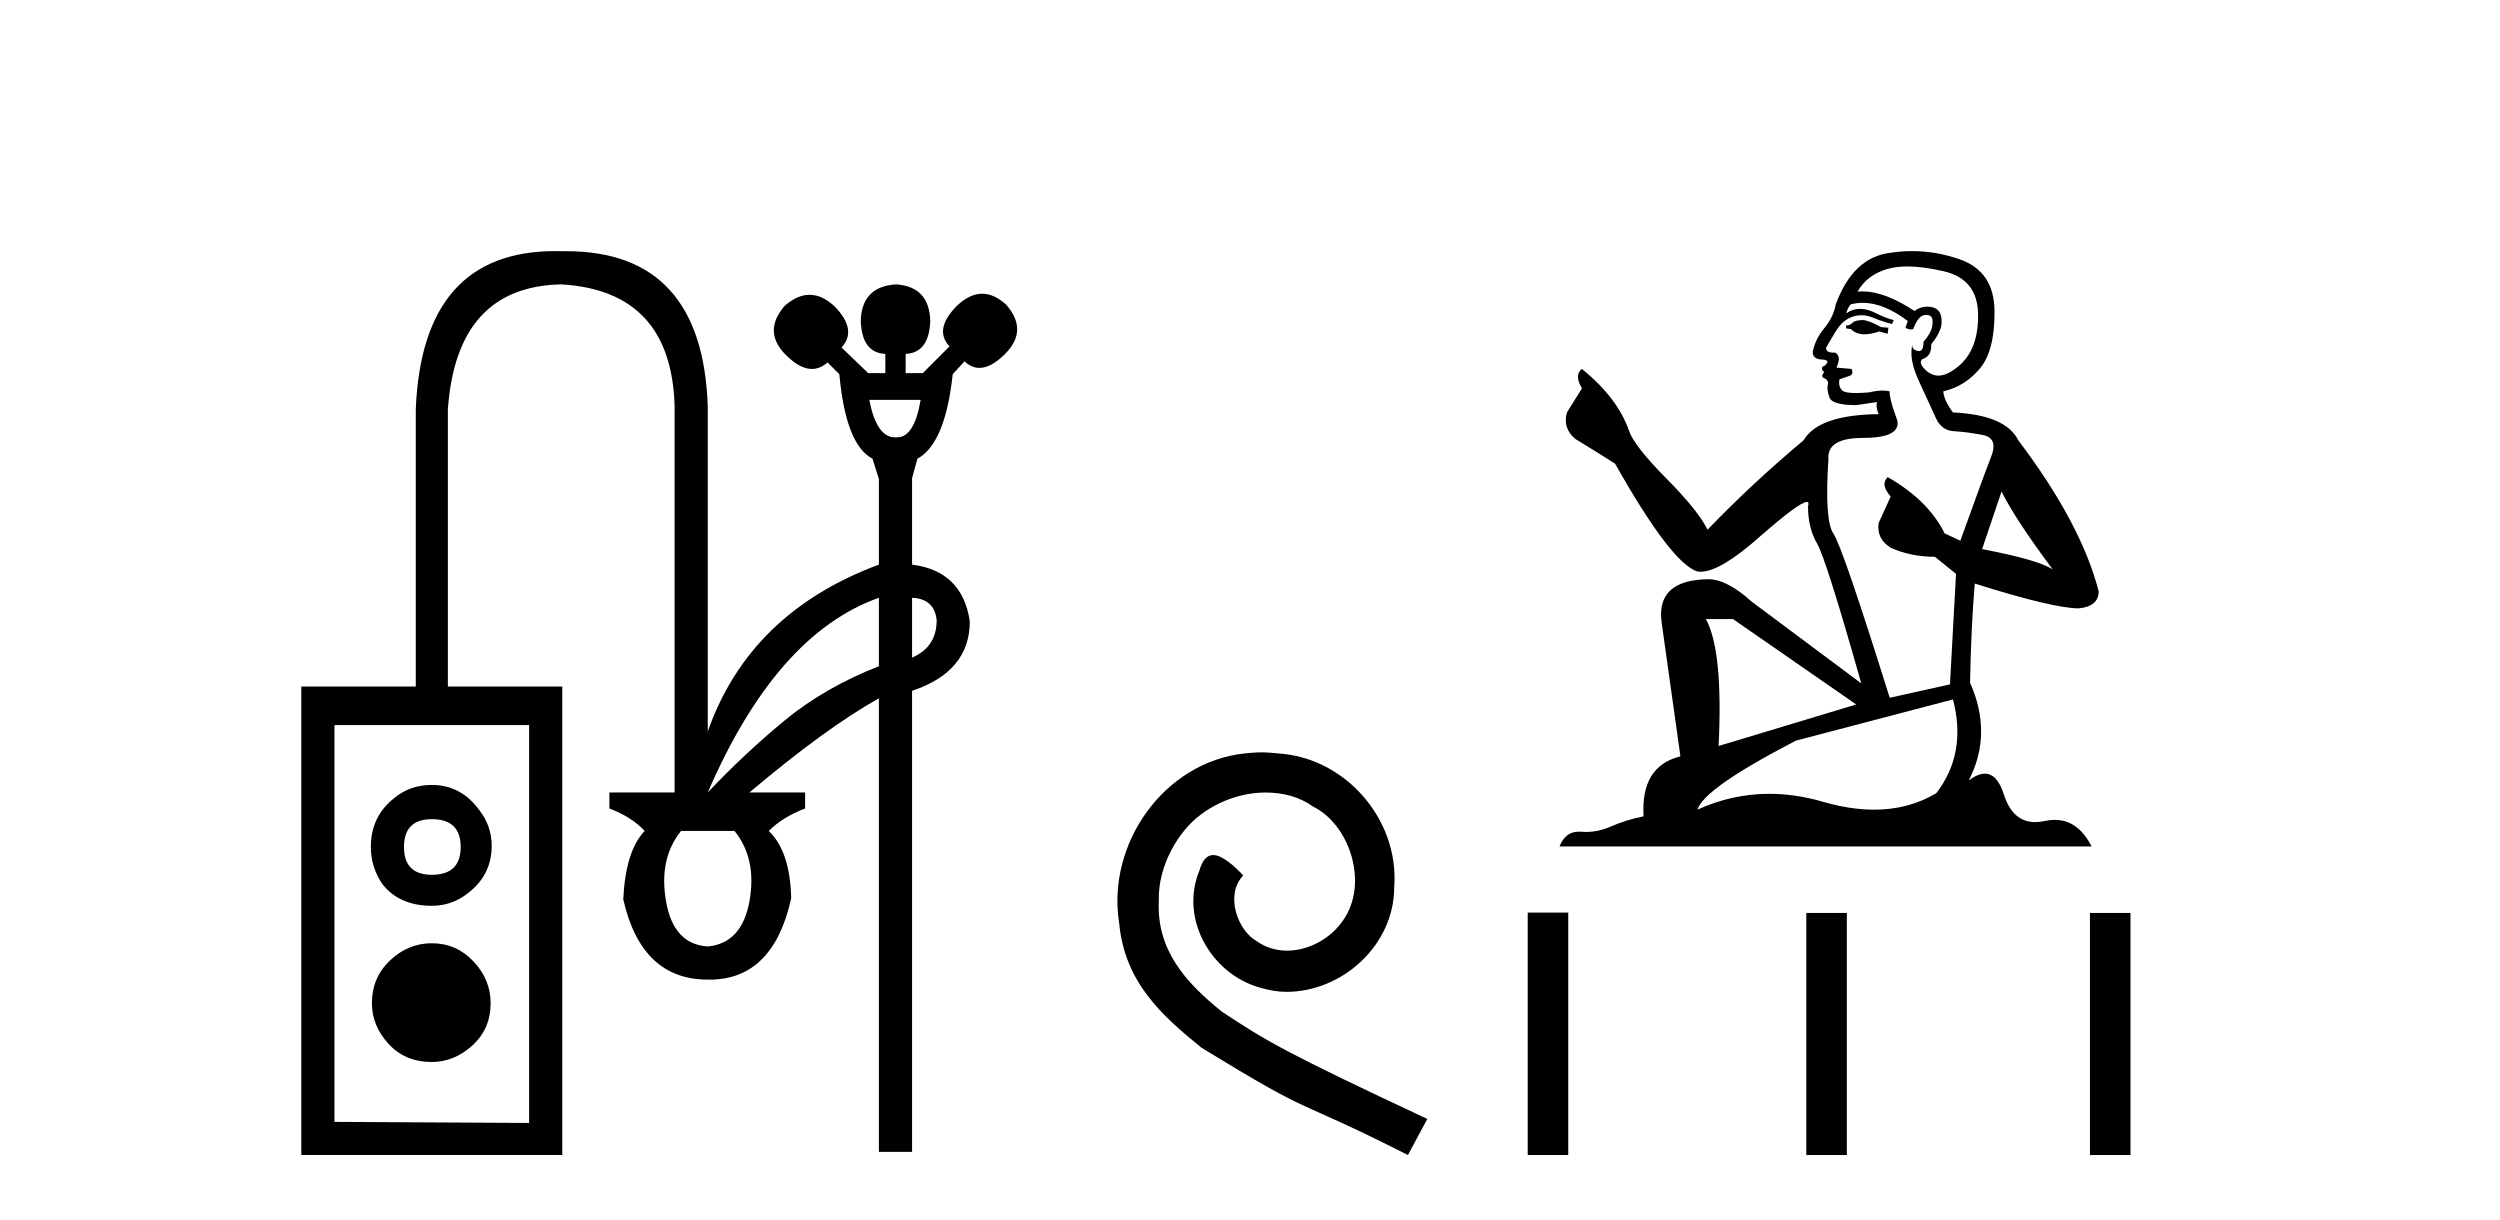
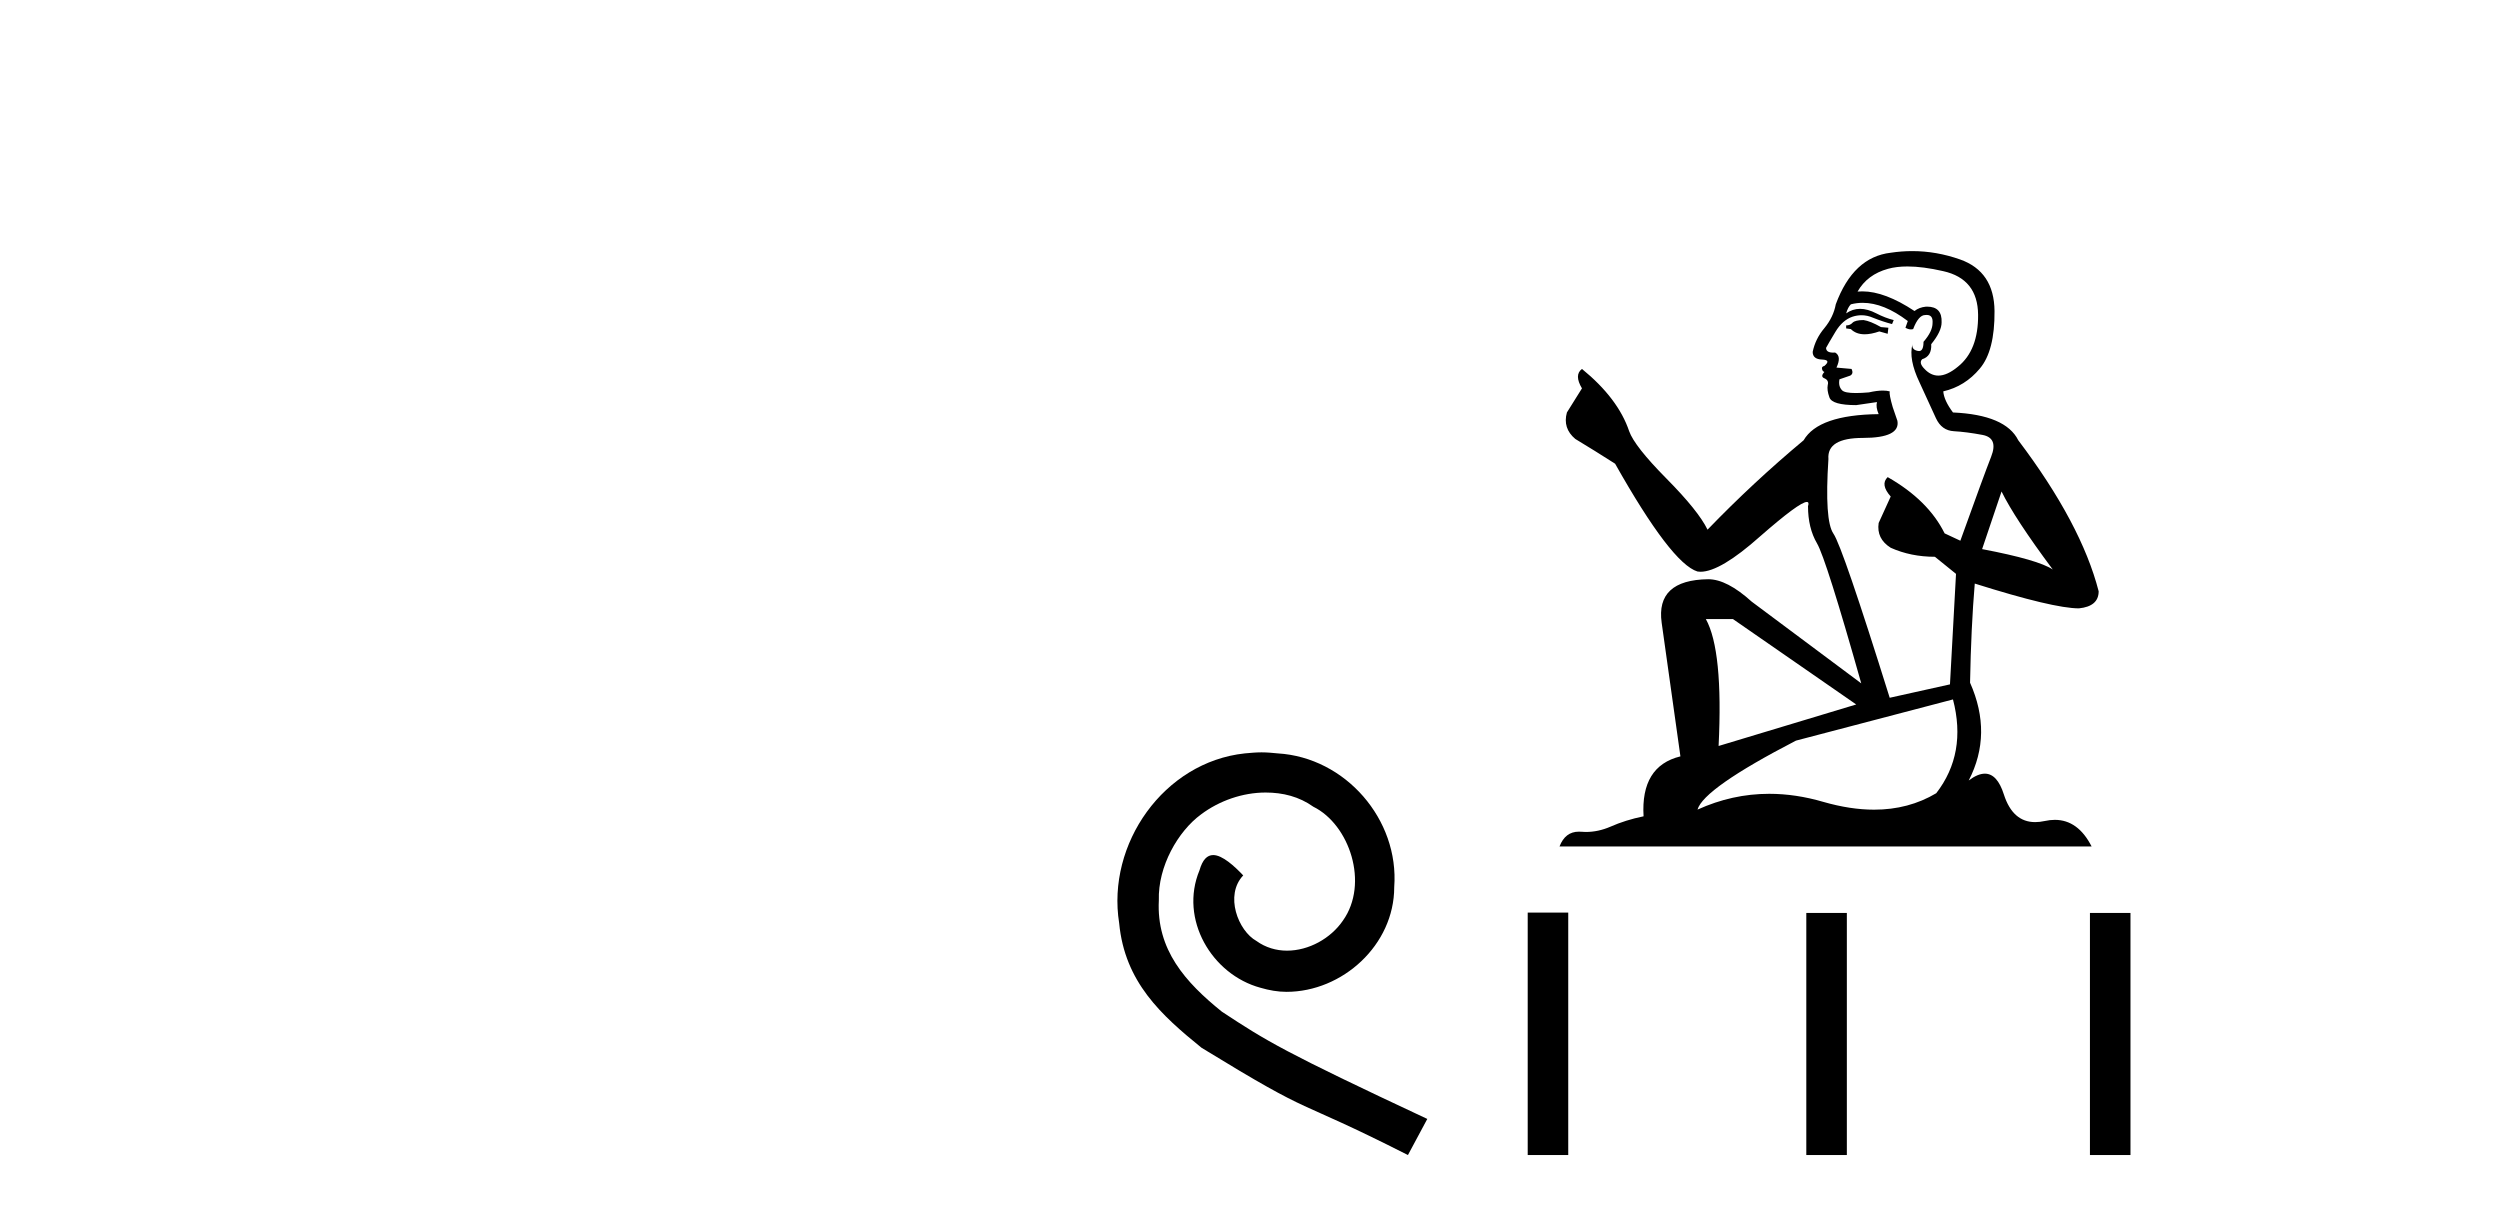
<svg xmlns="http://www.w3.org/2000/svg" width="84.0" height="41.0">
-   <path d="M 30.933 13.436 C 30.793 14.275 30.529 14.695 30.139 14.695 C 30.128 14.695 30.118 14.695 30.107 14.694 C 30.095 14.695 30.083 14.695 30.072 14.695 C 29.659 14.695 29.371 14.275 29.208 13.436 ZM 30.646 20.085 C 31.149 20.109 31.424 20.36 31.472 20.84 C 31.472 21.439 31.197 21.858 30.646 22.097 L 30.646 20.085 ZM 29.531 20.085 L 29.531 22.385 C 28.31 22.864 27.249 23.475 26.351 24.218 C 25.452 24.961 24.596 25.763 23.781 26.626 C 25.315 23.08 27.231 20.9 29.531 20.085 ZM 14.509 27.524 C 15.156 27.524 15.479 27.836 15.479 28.459 C 15.479 29.082 15.156 29.393 14.509 29.393 C 13.886 29.393 13.574 29.082 13.574 28.459 C 13.574 27.836 13.886 27.524 14.509 27.524 ZM 14.509 26.374 C 14.006 26.374 13.574 26.53 13.215 26.841 C 12.712 27.249 12.46 27.788 12.46 28.459 C 12.46 28.914 12.592 29.333 12.856 29.717 C 13.239 30.196 13.79 30.435 14.509 30.435 C 14.964 30.435 15.371 30.292 15.731 30.004 C 16.258 29.597 16.521 29.07 16.521 28.423 C 16.521 27.968 16.378 27.56 16.09 27.201 C 15.683 26.65 15.156 26.374 14.509 26.374 ZM 24.68 27.92 C 25.183 28.543 25.351 29.327 25.183 30.274 C 25.015 31.22 24.548 31.729 23.781 31.801 C 23.014 31.753 22.547 31.25 22.38 30.292 C 22.212 29.333 22.38 28.543 22.883 27.92 ZM 14.509 31.693 C 13.982 31.693 13.514 31.885 13.107 32.268 C 12.7 32.652 12.496 33.131 12.496 33.706 C 12.496 34.209 12.682 34.664 13.053 35.072 C 13.425 35.479 13.91 35.683 14.509 35.683 C 15.012 35.683 15.467 35.497 15.874 35.126 C 16.282 34.754 16.485 34.281 16.485 33.706 C 16.485 33.179 16.294 32.712 15.91 32.304 C 15.527 31.897 15.06 31.693 14.509 31.693 ZM 17.779 24.362 L 17.779 37.731 L 11.238 37.695 L 11.238 24.362 ZM 18.655 8.437 C 15.672 8.437 14.11 10.211 13.97 13.76 L 13.97 23.068 L 10.124 23.068 L 10.124 38.809 L 18.893 38.809 L 18.893 23.068 L 15.048 23.068 L 15.048 13.76 C 15.24 11.004 16.509 9.603 18.857 9.555 C 21.325 9.698 22.595 11.064 22.667 13.652 L 22.667 26.626 L 20.475 26.626 L 20.475 27.165 C 20.978 27.357 21.373 27.608 21.661 27.92 C 21.229 28.375 20.99 29.142 20.942 30.22 C 21.349 32.017 22.296 32.915 23.781 32.915 C 23.8 32.916 23.819 32.916 23.837 32.916 C 25.267 32.916 26.182 32.005 26.584 30.184 C 26.56 29.13 26.309 28.375 25.83 27.92 C 26.141 27.608 26.548 27.357 27.052 27.165 L 27.052 26.626 L 25.183 26.626 C 26.884 25.188 28.333 24.134 29.531 23.463 L 29.531 38.702 L 30.646 38.702 L 30.646 23.212 C 31.939 22.78 32.586 22.002 32.586 20.876 C 32.419 19.749 31.772 19.115 30.646 18.971 L 30.646 16.06 L 30.825 15.413 C 31.448 15.077 31.844 14.131 32.011 12.574 L 32.407 12.142 C 32.562 12.288 32.729 12.361 32.908 12.361 C 33.171 12.361 33.459 12.204 33.772 11.891 C 34.299 11.364 34.311 10.812 33.808 10.237 C 33.539 9.992 33.27 9.869 33.001 9.869 C 32.719 9.869 32.437 10.004 32.155 10.273 C 31.628 10.801 31.544 11.256 31.903 11.639 L 31.005 12.538 L 30.43 12.538 L 30.43 11.891 C 30.957 11.867 31.233 11.495 31.257 10.777 C 31.233 10.01 30.849 9.603 30.107 9.555 C 29.34 9.603 28.944 10.01 28.921 10.777 C 28.944 11.495 29.22 11.867 29.747 11.891 L 29.747 12.538 L 29.172 12.538 L 28.274 11.675 C 28.633 11.292 28.561 10.836 28.058 10.309 C 27.776 10.04 27.491 9.905 27.203 9.905 C 26.928 9.905 26.65 10.028 26.369 10.273 C 25.866 10.848 25.878 11.4 26.405 11.927 C 26.718 12.24 27.01 12.397 27.281 12.397 C 27.466 12.397 27.641 12.324 27.806 12.178 L 28.202 12.574 C 28.345 14.155 28.717 15.101 29.316 15.413 L 29.531 16.096 L 29.531 18.971 C 26.632 20.049 24.716 21.918 23.781 24.577 L 23.781 13.652 C 23.663 10.177 22.076 8.44 19.019 8.44 C 18.977 8.44 18.936 8.44 18.893 8.44 C 18.813 8.438 18.733 8.437 18.655 8.437 Z" style="fill:#000000;stroke:none" />
  <path d="M 42.387 25.279 C 42.2 25.279 42.012 25.297 41.824 25.314 C 39.108 25.604 37.177 28.354 37.604 31.019 C 37.792 33.001 39.022 34.111 40.372 35.205 C 44.386 37.665 43.259 36.759 47.307 38.809 L 47.957 37.596 C 43.139 35.341 42.558 34.983 41.055 33.992 C 39.825 33.001 38.851 31.908 38.937 30.251 C 38.903 29.106 39.586 27.927 40.355 27.364 C 40.97 26.902 41.755 26.629 42.524 26.629 C 43.105 26.629 43.652 26.766 44.13 27.107 C 45.343 27.705 46.009 29.687 45.121 30.934 C 44.711 31.532 43.976 31.942 43.242 31.942 C 42.883 31.942 42.524 31.839 42.217 31.617 C 41.602 31.276 41.14 30.08 41.772 29.414 C 41.482 29.106 41.072 28.73 40.765 28.73 C 40.56 28.73 40.406 28.884 40.303 29.243 C 39.62 30.883 40.713 32.745 42.353 33.189 C 42.644 33.274 42.934 33.326 43.225 33.326 C 45.104 33.326 46.846 31.754 46.846 29.807 C 47.017 27.534 45.206 25.45 42.934 25.314 C 42.763 25.297 42.575 25.279 42.387 25.279 Z" style="fill:#000000;stroke:none" />
  <path d="M 62.616 10.754 Q 62.335 10.754 62.245 10.844 Q 62.166 10.934 62.031 10.934 L 62.031 11.035 L 62.189 11.057 Q 62.363 11.232 62.653 11.232 Q 62.867 11.232 63.145 11.136 L 63.426 11.215 L 63.449 11.012 L 63.201 10.99 Q 62.841 10.787 62.616 10.754 ZM 64.09 8.953 Q 64.609 8.953 65.294 9.111 Q 66.453 9.37 66.464 10.574 Q 66.476 11.766 65.789 12.318 Q 65.426 12.62 65.128 12.62 Q 64.872 12.62 64.664 12.396 Q 64.462 12.194 64.585 12.07 Q 64.912 11.969 64.889 11.564 Q 65.238 11.136 65.238 10.832 Q 65.26 10.303 64.751 10.303 Q 64.731 10.303 64.709 10.304 Q 64.484 10.326 64.327 10.45 Q 63.331 9.79 62.574 9.79 Q 62.493 9.79 62.414 9.797 L 62.414 9.797 Q 62.74 9.224 63.438 9.032 Q 63.722 8.953 64.09 8.953 ZM 67.252 16.514 Q 67.691 17.414 68.973 19.136 Q 68.49 18.81 66.599 18.45 L 67.252 16.514 ZM 62.587 10.175 Q 63.296 10.175 64.102 10.787 L 64.023 11.012 Q 64.117 11.068 64.206 11.068 Q 64.244 11.068 64.282 11.057 Q 64.462 10.585 64.687 10.585 Q 64.714 10.582 64.738 10.582 Q 64.954 10.582 64.934 10.855 Q 64.934 11.136 64.63 11.485 Q 64.63 11.796 64.479 11.796 Q 64.455 11.796 64.428 11.789 Q 64.225 11.744 64.259 11.564 L 64.259 11.564 Q 64.124 12.07 64.495 12.846 Q 64.855 13.634 65.047 14.05 Q 65.238 14.467 65.654 14.489 Q 66.07 14.512 66.611 14.613 Q 67.151 14.714 66.903 15.344 Q 66.656 15.974 65.868 18.168 L 65.339 17.921 Q 64.788 16.807 63.426 16.031 L 63.426 16.031 Q 63.168 16.278 63.528 16.683 L 63.123 17.572 Q 63.044 18.101 63.528 18.405 Q 64.203 18.708 65.013 18.708 L 65.722 19.282 L 65.519 22.995 L 63.494 23.445 Q 61.908 18.371 61.604 17.932 Q 61.3 17.493 61.435 15.423 Q 61.379 14.714 62.594 14.714 Q 63.854 14.714 63.753 14.14 L 63.595 13.679 Q 63.471 13.251 63.494 13.15 Q 63.395 13.123 63.264 13.123 Q 63.066 13.123 62.796 13.184 Q 62.541 13.206 62.356 13.206 Q 61.986 13.206 61.896 13.116 Q 61.761 12.981 61.806 12.745 L 62.166 12.621 Q 62.29 12.554 62.211 12.396 L 61.705 12.351 Q 61.885 11.969 61.66 11.845 Q 61.626 11.848 61.596 11.848 Q 61.356 11.848 61.356 11.688 Q 61.435 11.541 61.671 11.148 Q 61.908 10.754 62.245 10.641 Q 62.397 10.592 62.546 10.592 Q 62.741 10.592 62.931 10.675 Q 63.269 10.81 63.573 10.889 L 63.629 10.754 Q 63.348 10.686 63.044 10.529 Q 62.751 10.377 62.498 10.377 Q 62.245 10.377 62.031 10.529 Q 62.088 10.326 62.189 10.225 Q 62.384 10.175 62.587 10.175 ZM 58.228 20.801 L 62.369 23.67 L 57.745 25.065 Q 57.902 21.859 57.317 20.801 ZM 65.62 23.501 Q 66.093 25.313 65.058 26.652 Q 64.131 27.205 62.97 27.205 Q 62.173 27.205 61.266 26.944 Q 60.337 26.672 59.446 26.672 Q 58.203 26.672 57.036 27.203 Q 57.238 26.494 60.344 24.885 L 65.62 23.501 ZM 64.252 8.437 Q 63.891 8.437 63.528 8.492 Q 62.268 8.638 61.682 10.225 Q 61.604 10.652 61.3 11.024 Q 60.996 11.384 60.906 11.823 Q 60.906 12.07 61.221 12.081 Q 61.536 12.093 61.3 12.295 Q 61.199 12.318 61.221 12.396 Q 61.232 12.475 61.3 12.498 Q 61.154 12.655 61.3 12.711 Q 61.457 12.779 61.412 12.936 Q 61.379 13.105 61.469 13.353 Q 61.559 13.612 62.369 13.612 L 63.066 13.51 L 63.066 13.51 Q 63.021 13.679 63.123 13.915 Q 61.097 13.938 60.602 14.793 Q 58.903 16.211 57.373 17.797 Q 57.069 17.167 55.989 16.076 Q 54.92 14.995 54.74 14.489 Q 54.369 13.387 53.154 12.396 Q 52.884 12.599 53.154 13.049 L 52.648 13.859 Q 52.501 14.388 52.929 14.748 Q 53.582 15.142 54.268 15.581 Q 56.158 18.933 57.036 19.203 Q 57.084 19.211 57.137 19.211 Q 57.805 19.211 59.14 18.022 Q 60.462 16.866 60.709 16.866 Q 60.796 16.866 60.749 17.009 Q 60.749 17.741 61.052 18.258 Q 61.356 18.776 62.538 22.961 L 58.858 20.216 Q 58.026 19.462 57.396 19.462 Q 55.629 19.485 55.832 20.925 L 56.462 25.414 Q 55.123 25.74 55.224 27.428 Q 54.617 27.552 54.11 27.777 Q 53.701 27.954 53.285 27.954 Q 53.197 27.954 53.109 27.946 Q 53.079 27.944 53.049 27.944 Q 52.591 27.944 52.4 28.441 L 70.278 28.441 Q 69.822 27.547 69.042 27.547 Q 68.88 27.547 68.703 27.586 Q 68.533 27.623 68.381 27.623 Q 67.63 27.623 67.331 26.697 Q 67.109 25.995 66.691 25.995 Q 66.452 25.995 66.149 26.224 Q 66.959 24.66 66.194 22.939 Q 66.228 21.071 66.352 19.608 Q 68.996 20.441 69.851 20.441 Q 70.515 20.374 70.515 19.867 Q 69.93 17.594 67.814 14.793 Q 67.387 13.938 65.62 13.859 Q 65.317 13.454 65.294 13.15 Q 66.025 12.981 66.521 12.385 Q 67.027 11.789 67.016 10.45 Q 67.004 9.122 65.857 8.717 Q 65.062 8.437 64.252 8.437 Z" style="fill:#000000;stroke:none" />
  <path d="M 51.331 30.663 L 51.331 38.809 L 52.693 38.809 L 52.693 30.663 ZM 60.692 30.675 L 60.692 38.809 L 62.054 38.809 L 62.054 30.675 ZM 70.222 30.675 L 70.222 38.809 L 71.584 38.809 L 71.584 30.675 Z" style="fill:#000000;stroke:none" />
</svg>